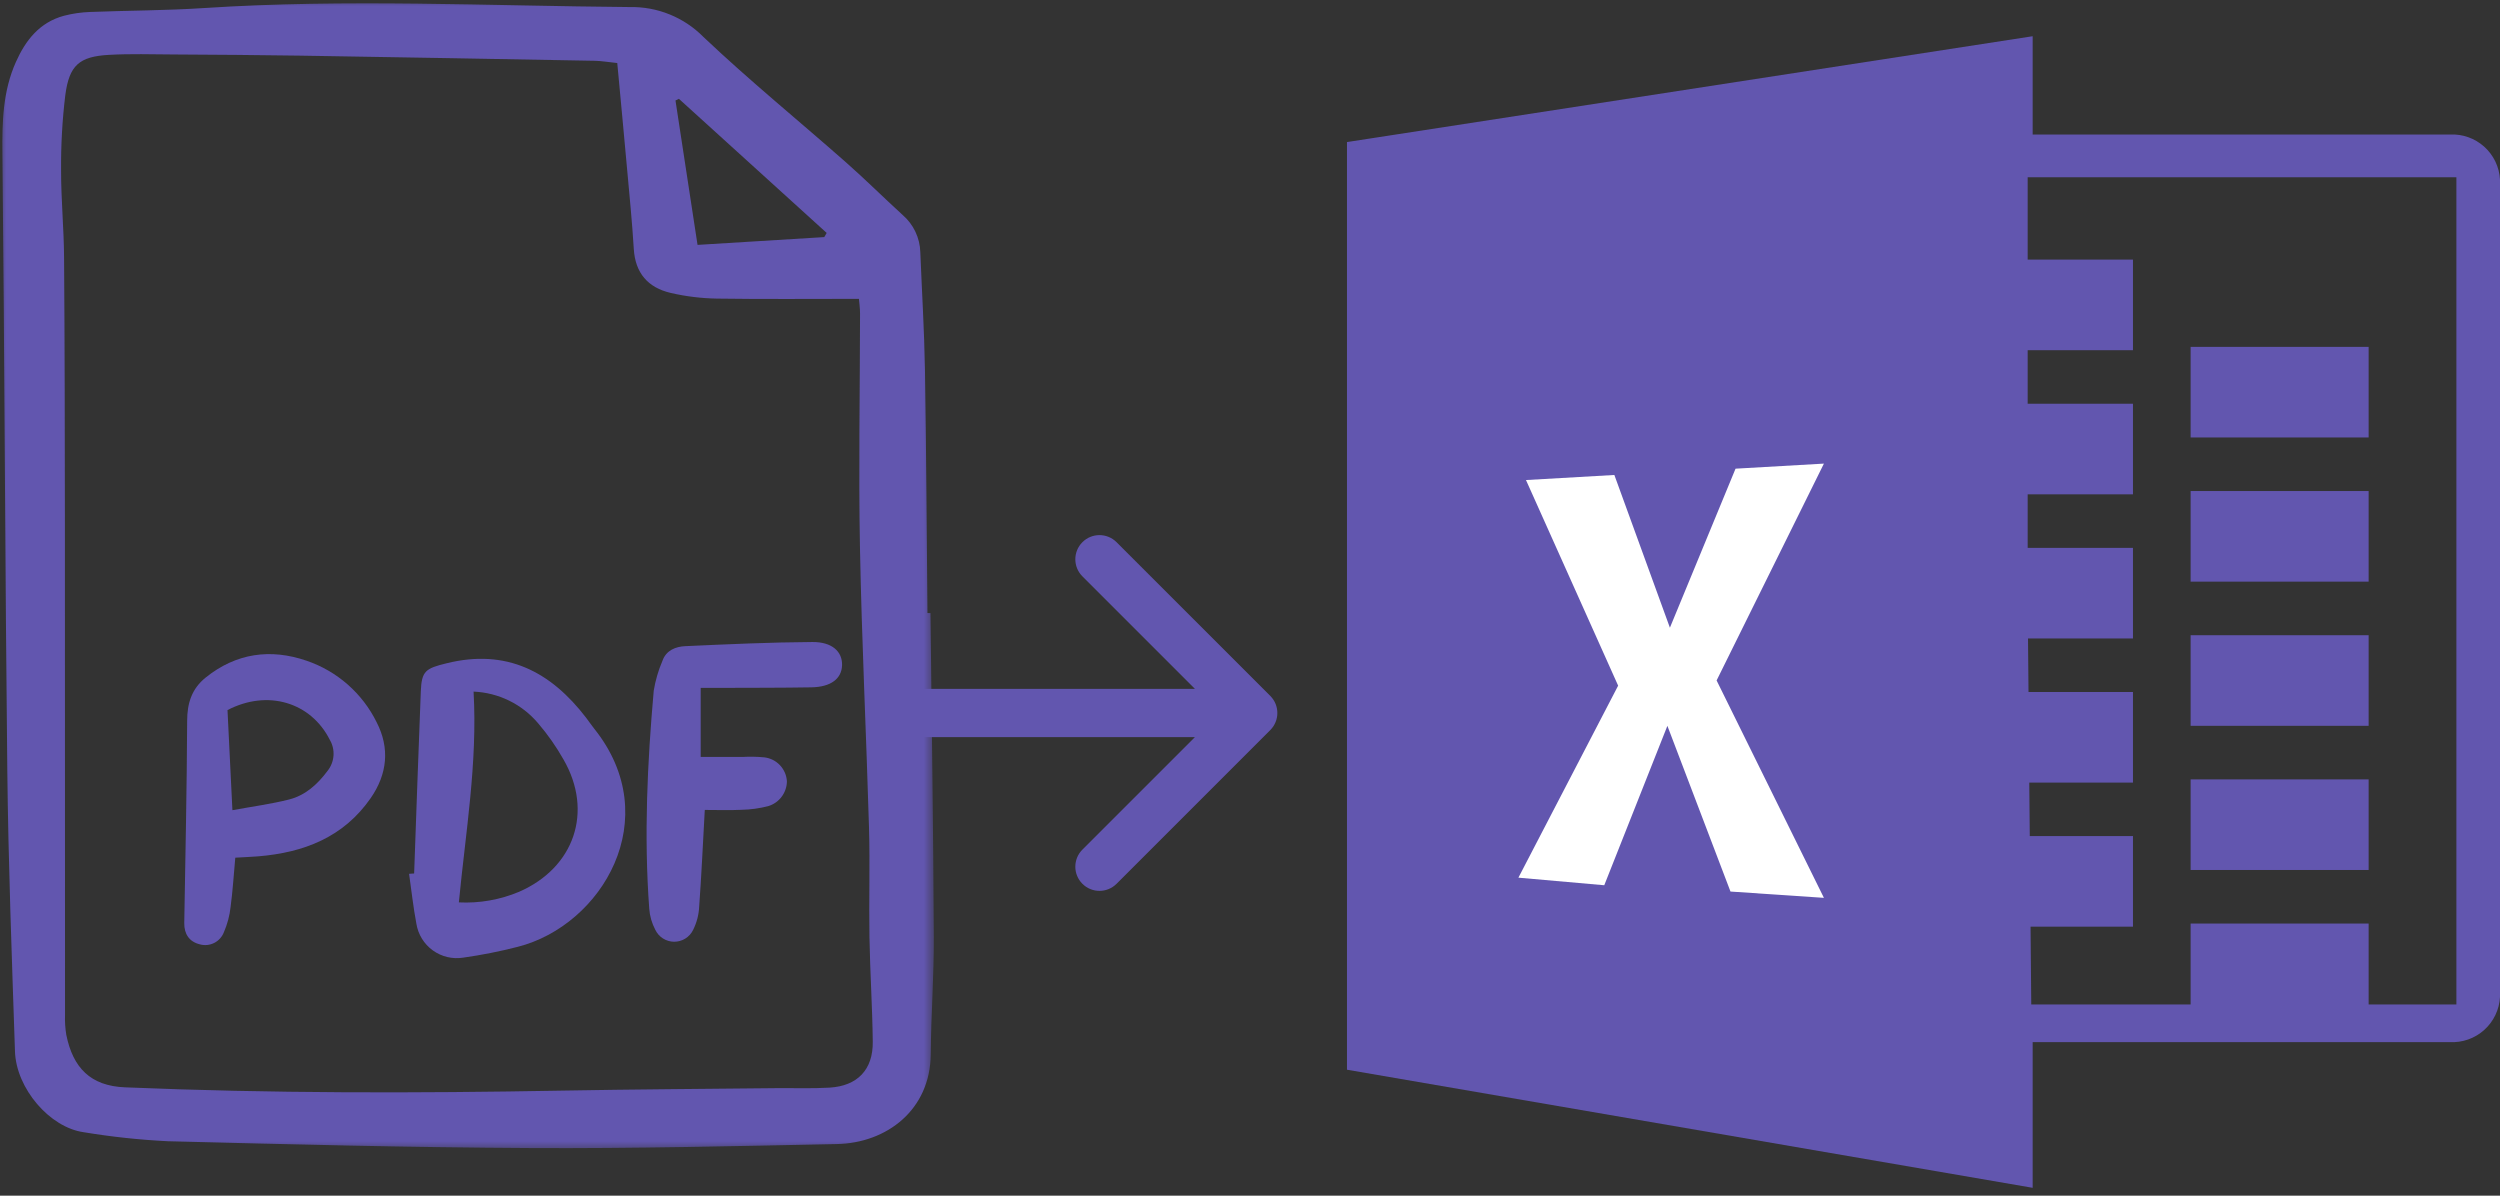
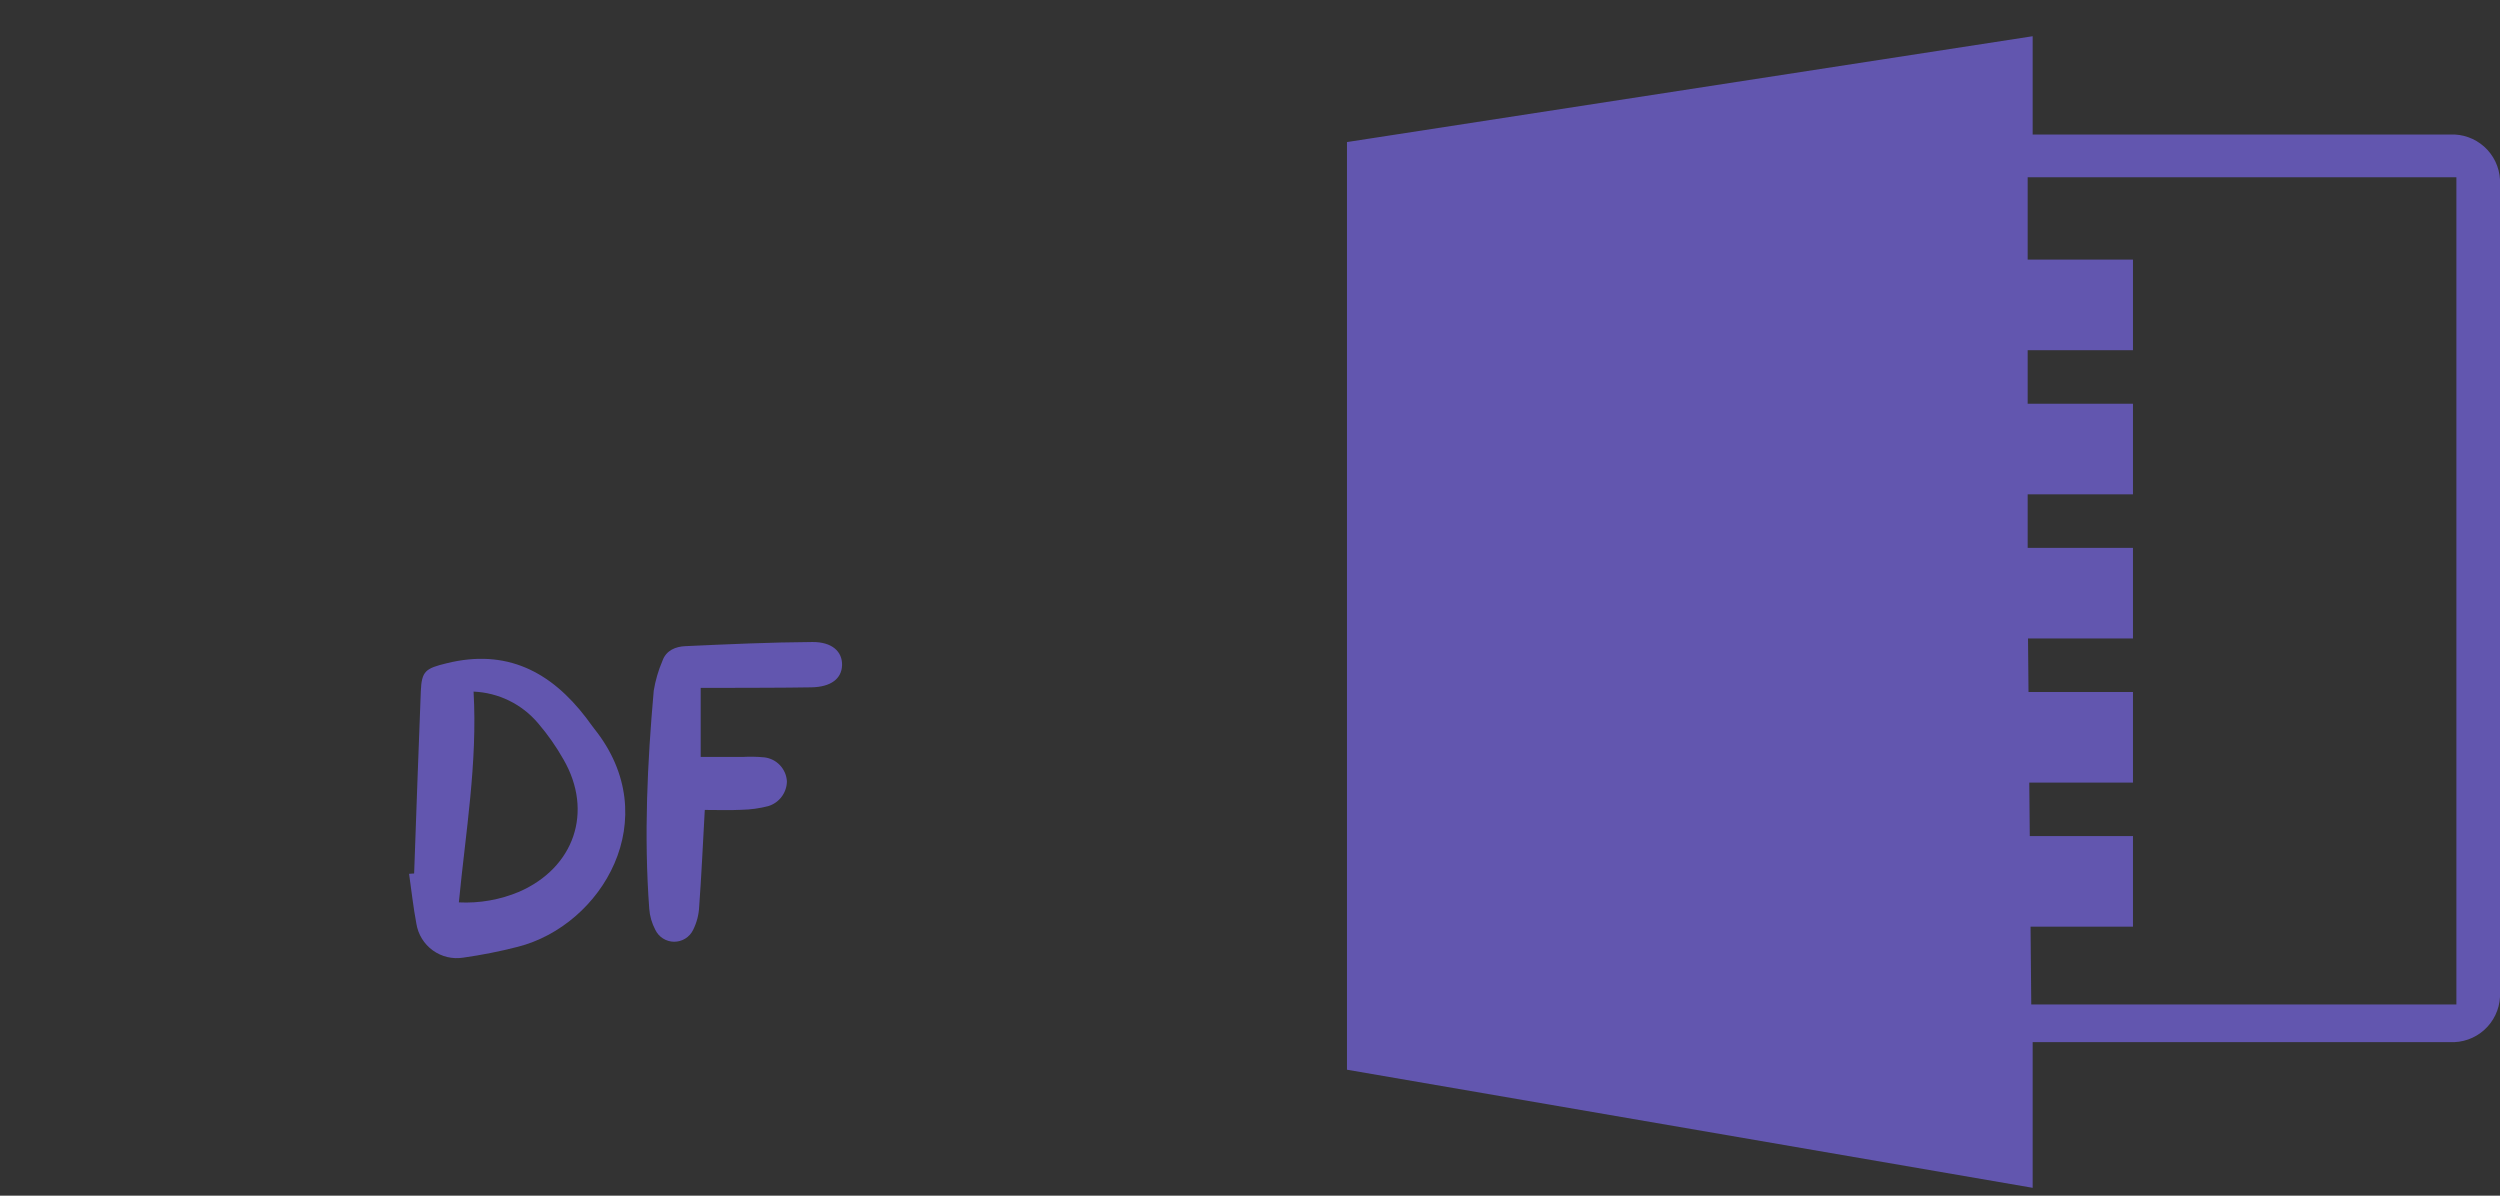
<svg xmlns="http://www.w3.org/2000/svg" width="207" height="99" viewBox="0 0 207 99" fill="none">
  <rect x="0" y="0" width="207" height="99" fill="#333333" stroke="none" />
  <mask id="mask0_80_2516" style="mask-type:luminance" maskUnits="userSpaceOnUse" x="0" y="0" width="78" height="96">
    <path d="M0 0H77.362V95.353H0V0Z" fill="white" />
  </mask>
  <g mask="url(#mask0_80_2516)">
-     <path d="M77.044 50.763C77.142 59.68 77.276 68.597 77.322 77.516C77.339 80.772 77.089 84.028 77.065 87.288C77.031 91.887 73.434 94.643 69.293 94.728C60.862 94.9 52.429 95.103 43.997 95.059C33.963 95.008 23.928 94.751 13.896 94.494C11.561 94.378 9.234 94.129 6.927 93.747C4.112 93.352 1.342 90.124 1.24 87.061C0.983 79.318 0.69 71.573 0.605 63.828C0.418 46.788 0.381 29.746 0.199 12.705C0.171 10.087 0.235 7.552 1.318 5.129C2.127 3.317 3.286 1.848 5.297 1.305C6.009 1.12 6.74 1.015 7.475 0.991C10.611 0.867 13.755 0.873 16.886 0.667C28.643 -0.104 40.4 0.487 52.157 0.585C53.283 0.564 54.403 0.77 55.446 1.194C56.49 1.617 57.438 2.247 58.231 3.047C62.022 6.644 66.087 9.952 70.011 13.41C71.626 14.834 73.155 16.353 74.745 17.805C75.188 18.189 75.545 18.66 75.796 19.189C76.048 19.719 76.186 20.295 76.202 20.88C76.331 24.136 76.533 27.39 76.587 30.646C76.697 37.351 76.729 44.057 76.794 50.763L77.044 50.763ZM51.109 5.219C50.334 5.139 49.788 5.043 49.241 5.033C41.118 4.882 32.995 4.74 24.872 4.607C21.367 4.551 17.861 4.532 14.355 4.51C12.574 4.499 10.788 4.442 9.012 4.543C6.565 4.683 5.732 5.4 5.406 7.884C5.156 9.953 5.04 12.036 5.058 14.12C5.054 16.514 5.288 18.908 5.305 21.304C5.358 28.622 5.368 35.94 5.374 43.258C5.384 56.849 5.387 70.439 5.384 84.029C5.364 84.584 5.399 85.137 5.489 85.684C6.043 88.427 7.504 89.912 10.342 90.031C22.403 90.535 34.464 90.524 46.53 90.303C52.438 90.195 58.347 90.163 64.256 90.099C65.731 90.084 67.21 90.143 68.682 90.056C70.993 89.921 72.292 88.572 72.265 86.264C72.233 83.377 72.041 80.493 71.991 77.606C71.939 74.594 72.042 71.578 71.955 68.567C71.731 60.823 71.352 53.084 71.205 45.339C71.083 38.884 71.205 32.425 71.212 25.968C71.212 25.501 71.144 25.035 71.121 24.745C67.097 24.745 63.227 24.781 59.36 24.724C58.071 24.702 56.788 24.545 55.532 24.254C53.658 23.819 52.597 22.612 52.477 20.607C52.344 18.399 52.122 16.196 51.923 13.993C51.665 11.12 51.392 8.254 51.109 5.219ZM68.25 19.632C68.317 19.517 68.383 19.402 68.449 19.287L56.212 8.181L55.93 8.322C56.535 12.28 57.139 16.238 57.756 20.277L68.25 19.632Z" fill="#6256AF" />
    <path d="M34.291 72.324C34.471 67.298 34.644 62.271 34.843 57.246C34.91 55.538 35.254 55.344 36.977 54.919C41.927 53.695 45.597 55.598 48.535 59.436C48.76 59.728 48.963 60.037 49.194 60.325C55.152 67.755 49.841 76.63 42.861 78.399C41.375 78.781 39.868 79.079 38.349 79.293C37.463 79.433 36.557 79.215 35.831 78.689C35.105 78.162 34.618 77.368 34.476 76.482C34.218 75.115 34.069 73.729 33.871 72.351L34.291 72.324ZM37.992 74.718C39.7 74.803 41.405 74.502 42.982 73.84C47.562 71.841 49.143 67.197 46.662 62.893C46.059 61.824 45.353 60.817 44.554 59.885C43.893 59.102 43.077 58.465 42.158 58.014C41.238 57.564 40.235 57.308 39.212 57.265C39.545 63.179 38.557 68.87 37.993 74.718H37.992Z" fill="#6256AF" />
-     <path d="M19.482 71.016C19.352 72.433 19.27 73.767 19.094 75.089C19.015 75.818 18.825 76.531 18.531 77.204C18.381 77.583 18.097 77.894 17.732 78.077C17.368 78.26 16.948 78.301 16.555 78.194C15.66 77.975 15.243 77.328 15.257 76.421C15.299 73.659 15.36 70.897 15.401 68.134C15.443 65.311 15.487 62.488 15.497 59.664C15.502 58.243 15.865 57.035 17.033 56.098C19.563 54.068 22.397 53.687 25.37 54.703C26.629 55.13 27.791 55.801 28.79 56.678C29.788 57.555 30.605 58.62 31.191 59.812C32.286 61.951 32.074 64.094 30.693 66.085C28.438 69.333 25.148 70.595 21.37 70.906C20.769 70.953 20.167 70.976 19.482 71.016ZM18.837 58.795C18.966 61.407 19.098 64.105 19.244 67.084C20.972 66.767 22.477 66.569 23.939 66.197C25.288 65.855 26.294 64.938 27.12 63.829C27.409 63.469 27.581 63.029 27.614 62.569C27.647 62.108 27.539 61.648 27.304 61.25C25.744 58.159 22.173 57.057 18.837 58.795Z" fill="#6256AF" />
    <path d="M58.356 67.063C58.195 69.952 58.078 72.52 57.891 75.084C57.859 75.755 57.685 76.412 57.382 77.012C57.238 77.304 57.013 77.549 56.735 77.72C56.457 77.89 56.136 77.979 55.81 77.976C55.484 77.973 55.165 77.878 54.89 77.702C54.615 77.526 54.396 77.277 54.256 76.982C53.971 76.439 53.8 75.843 53.757 75.232C53.312 69.206 53.598 63.19 54.13 57.184C54.269 56.336 54.511 55.508 54.85 54.718C55.158 53.841 55.945 53.537 56.755 53.501C60.257 53.343 63.76 53.182 67.265 53.159C68.907 53.148 69.752 53.957 69.723 55.076C69.694 56.195 68.8 56.882 67.191 56.911C64.669 56.955 62.145 56.945 59.621 56.956C59.082 56.959 58.542 56.956 58.018 56.956V62.676C59.284 62.676 60.367 62.674 61.45 62.676C62.062 62.64 62.675 62.651 63.285 62.709C63.78 62.767 64.238 62.997 64.58 63.359C64.922 63.721 65.126 64.192 65.156 64.689C65.152 65.154 64.997 65.606 64.716 65.977C64.436 66.349 64.043 66.62 63.596 66.751C62.883 66.935 62.151 67.035 61.415 67.051C60.441 67.1 59.462 67.063 58.356 67.063Z" fill="#6256AF" />
  </g>
  <path fill-rule="evenodd" clip-rule="evenodd" d="M202.844 11.139H168.304V3L111.53 11.763V88.572L168.304 98.351V86.288H202.844C203.89 86.342 204.916 85.98 205.695 85.279C206.474 84.578 206.944 83.597 207 82.551V14.872C206.943 13.827 206.473 12.846 205.694 12.146C204.915 11.446 203.89 11.084 202.844 11.139ZM203.389 83.171H168.188L168.13 76.73H176.61V69.229H168.065L168.024 64.797H176.61V57.295H167.96L167.919 52.863H176.61V45.361H167.891V40.929H176.61V33.428H167.891V28.995H176.61V21.494H167.891V14.675H203.389V83.171Z" fill="#6256AF" />
-   <path d="M181.383 28.721H196.123V36.222H181.383V28.721ZM181.383 40.658H196.123V48.16H181.383V40.658ZM181.383 52.596H196.123V60.097H181.383V52.596ZM181.383 64.533H196.123V72.034H181.383V64.533ZM181.383 76.47H196.123V83.971H181.383V76.47Z" fill="#6256AF" />
-   <path fill-rule="evenodd" clip-rule="evenodd" d="M126.351 39.747L133.669 39.328L138.268 51.974L143.703 38.806L151.02 38.387L142.135 56.342L151.02 74.341L143.284 73.82L138.06 60.099L132.833 73.298L125.724 72.671L133.982 56.772L126.351 39.747Z" fill="white" />
-   <path d="M105.179 60.45C105.96 59.669 105.96 58.403 105.179 57.621L92.451 44.894C91.67 44.112 90.404 44.112 89.623 44.894C88.842 45.675 88.842 46.941 89.623 47.722L100.937 59.036L89.623 70.349C88.842 71.13 88.842 72.397 89.623 73.178C90.404 73.959 91.67 73.959 92.451 73.178L105.179 60.45ZM73.065 61.036H103.765V57.036H73.065V61.036Z" fill="#6256AF" />
</svg>